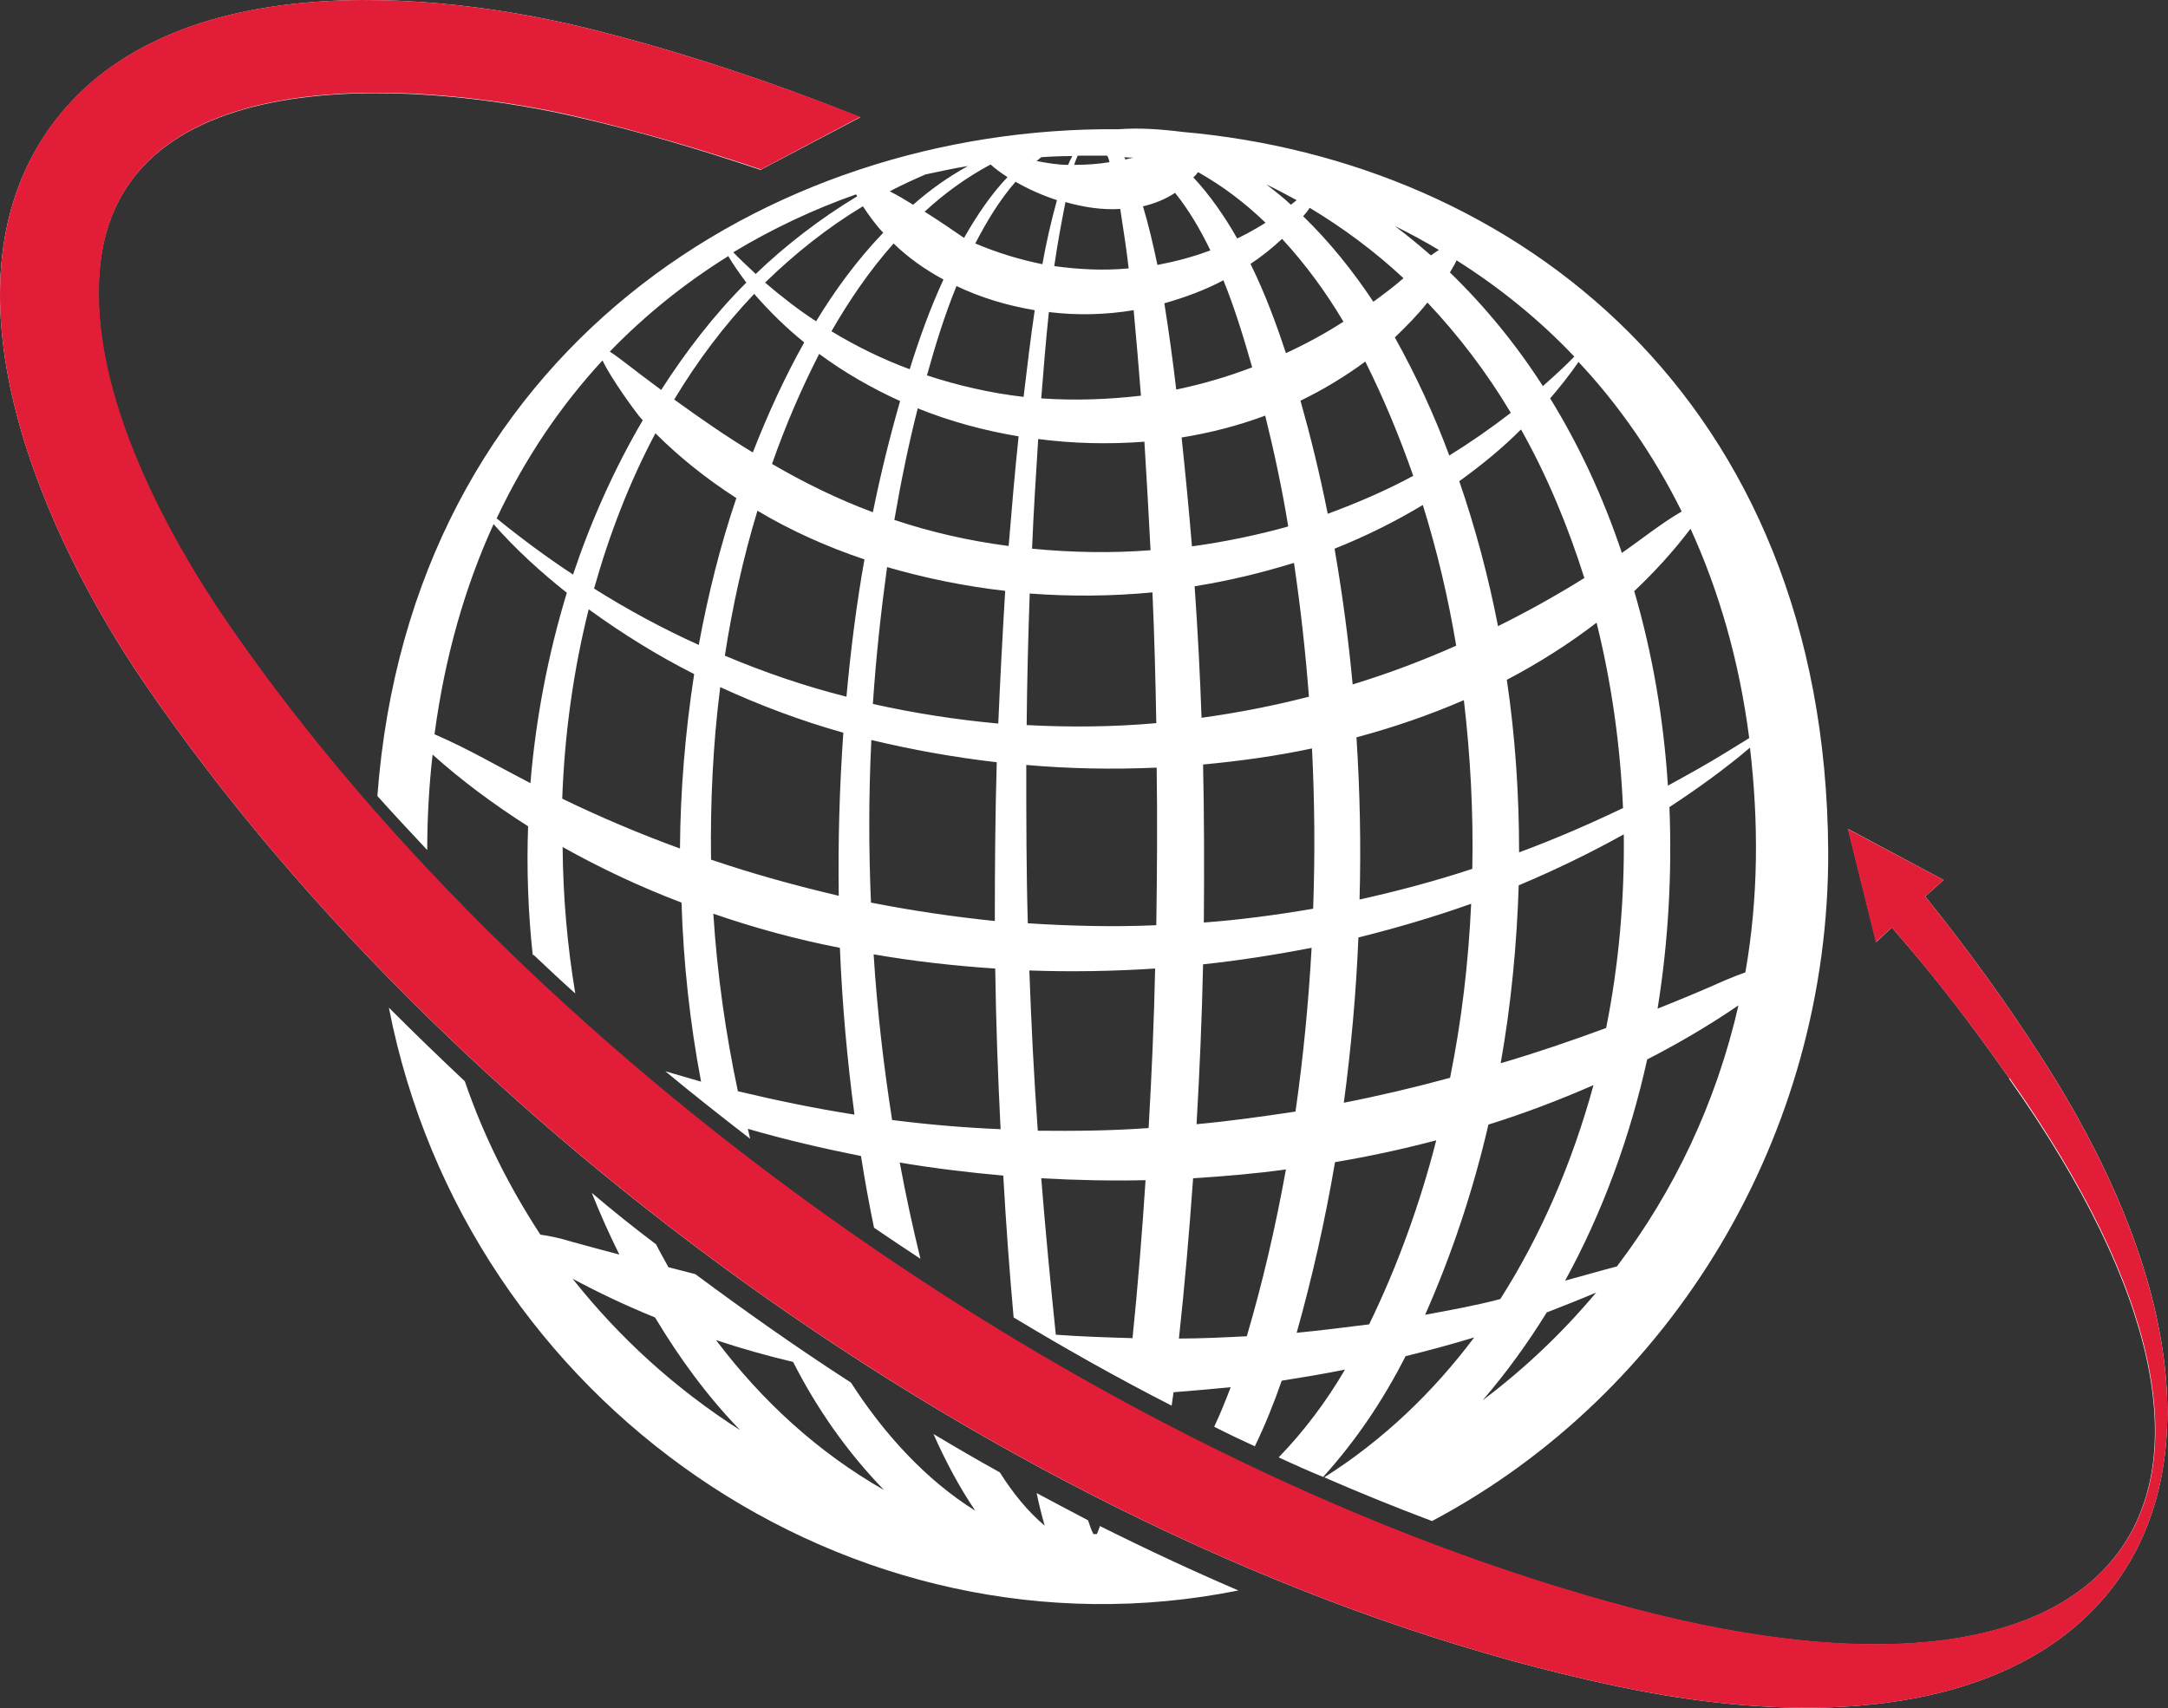
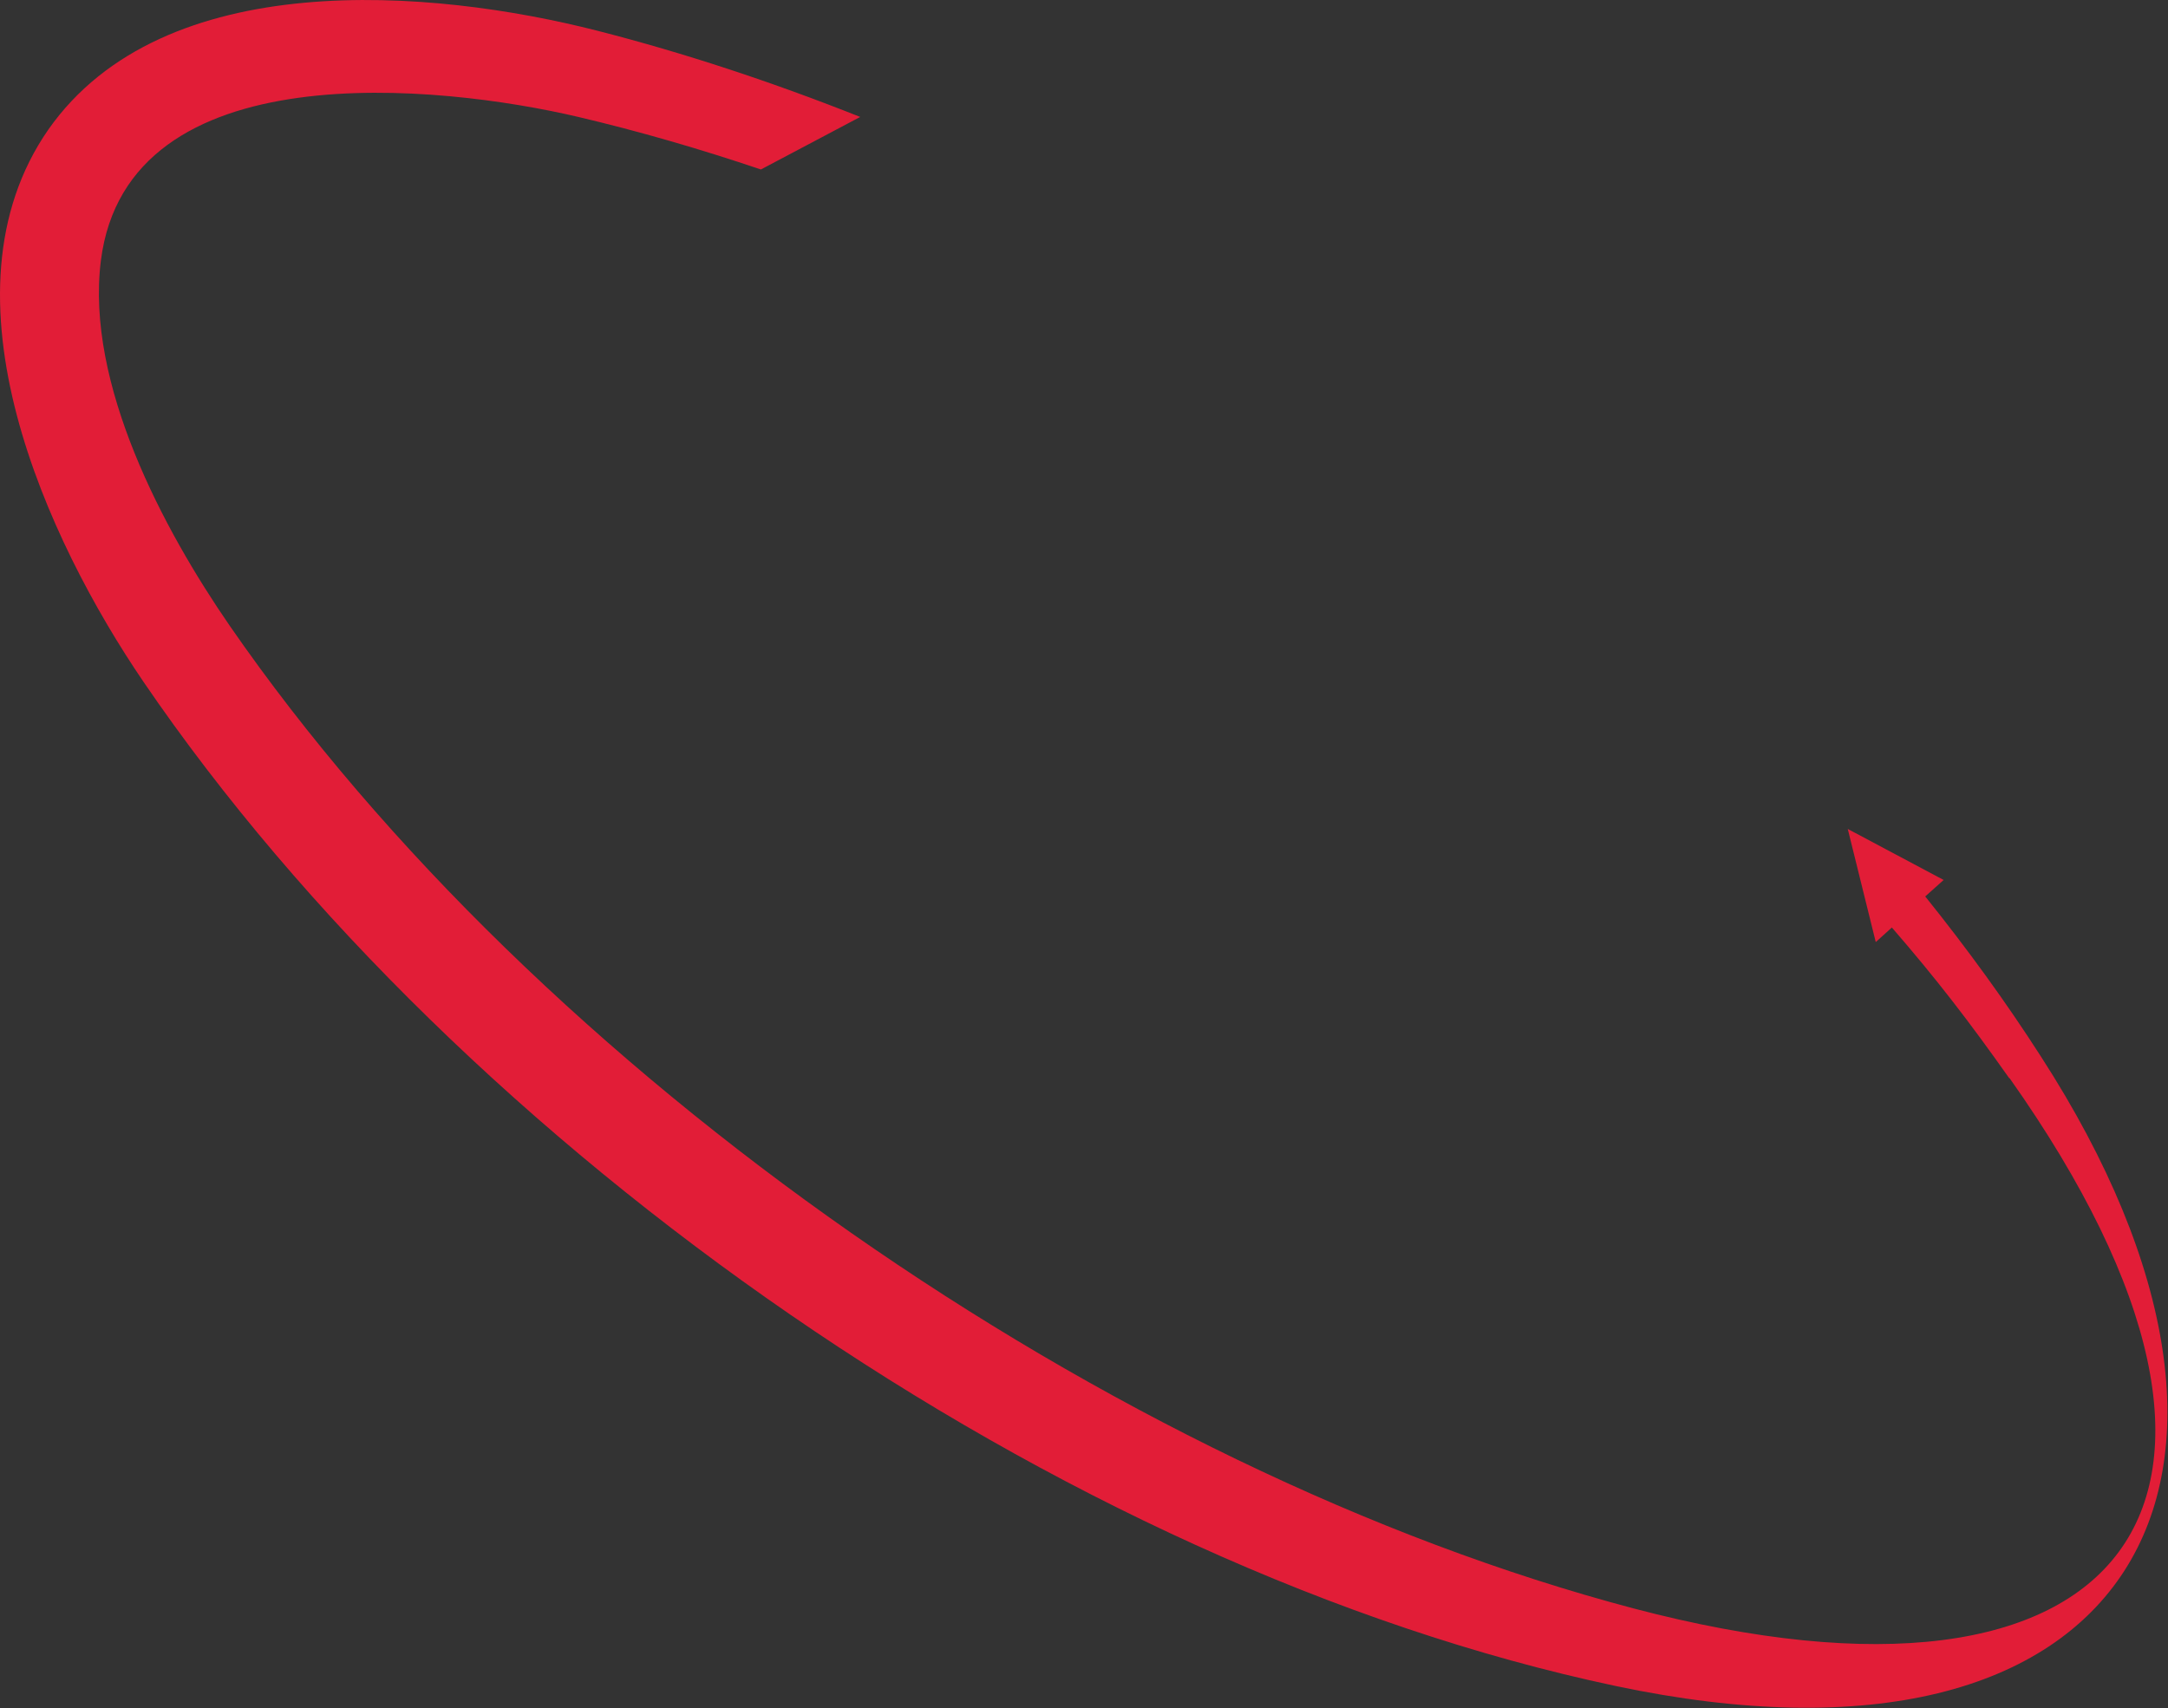
<svg xmlns="http://www.w3.org/2000/svg" id="Layer_2" data-name="Layer 2" viewBox="0 0 56.53 44.55">
  <rect x="0" y="0" width="56.53" height="44.55" fill="#333333" stroke="none" />
  <defs>
    <style> .cls-1 { fill: #e21d37; } .cls-1, .cls-2 { fill-rule: evenodd; } .cls-2 { fill: #fff; } </style>
  </defs>
  <g id="Layer_1-2" data-name="Layer 1">
-     <path class="cls-2" d="M13.89,24.9c-.12-1.11-.16-2.24-.12-3.35-.88-.56-1.72-1.18-2.49-1.87-.09.79-.14,1.62-.14,2.49-.44-.47-.88-.94-1.3-1.41C10.71,9.17,20.01,3.29,29.17,3.37c.54-.04,1.1,0,1.66.07,8.68.76,16.77,6.94,16.84,18.76.03,7.37-4.05,14.14-10.33,17.47-.93-.35-1.87-.73-2.81-1.14,1.52-.96,2.83-2.21,3.91-3.65-.59.18-1.18.34-1.79.49-.58,1.14-1.29,2.2-2.15,3.15-.39-.16-.77-.33-1.16-.51.67-.69,1.25-1.47,1.73-2.29-.54.11-1.09.2-1.65.29-.2.58-.43,1.15-.7,1.71-.35-.16-.71-.33-1.06-.51.16-.34.3-.69.43-1.03-.5.05-1,.09-1.49.13-.02.12-.03.23-.05.35-1.39-.71-2.76-1.48-4.12-2.3-.11-1.22-.2-2.45-.27-3.7-.9-.08-1.81-.19-2.7-.34.16.86.34,1.69.54,2.51-.4-.26-.81-.54-1.21-.81-.13-.62-.24-1.24-.34-1.87-1-.2-1.99-.43-2.95-.71.02.09.04.17.06.26-.75-.58-1.49-1.16-2.21-1.76.31.09.62.18.93.27-.29-1.53-.46-3.09-.51-4.67-1.08-.41-2.12-.9-3.1-1.45.01,1.28.12,2.56.33,3.82-.37-.33-.73-.67-1.08-1h0ZM52.39,28.12c-1.03-1.46-1.88-2.58-3.06-3.93l-.41.38-.73-2.95,2.49,1.33-.48.43c1.1,1.37,2.11,2.76,3.02,4.18,7.13,11.03,2.35,19.26-11.1,16.41-14.5-3.07-30.08-14.02-38.38-26.19C1.24,14.11-1.74,7.69,1.26,3.39,4.26-.9,11.26-.3,15.57.8c2.27.58,4.57,1.34,6.86,2.26l-2.6,1.37c-1.6-.54-3.19-1.01-4.76-1.37-3.57-.84-11.76-1.74-12.45,3.75-.4,3.21,1.62,7.01,3.36,9.52,8.05,11.65,22.94,22.03,36.61,25.63,12.79,3.37,17.67-2.7,9.8-13.82h0ZM19.24,28.46c1.01.24,2.02.45,3.04.61-.19-1.43-.32-2.88-.38-4.35-1.13-.22-2.23-.52-3.3-.89.1,1.57.32,3.12.64,4.63h0ZM23.26,29.21c.94.12,1.88.2,2.83.24-.07-1.39-.12-2.79-.14-4.19-1.07-.07-2.13-.19-3.17-.37.09,1.45.26,2.9.48,4.31h0ZM27.06,29.49c.97.01,1.93,0,2.89-.07.08-1.39.14-2.77.17-4.16-1.09.07-2.19.09-3.28.05.05,1.39.12,2.79.22,4.18h0ZM31.2,29.32c.86-.08,1.72-.2,2.58-.33.2-1.4.34-2.83.42-4.27-.94.18-1.88.33-2.83.43-.03,1.39-.09,2.79-.17,4.17h0ZM35.04,28.76c.92-.18,1.85-.4,2.77-.65.3-1.48.48-3,.55-4.54-.95.34-1.94.63-2.94.88-.06,1.45-.19,2.89-.38,4.31h0ZM39.13,27.73c.92-.27,1.83-.58,2.75-.92.33-1.65.48-3.35.46-5.05-.88.49-1.79.93-2.74,1.33-.05,1.56-.2,3.12-.47,4.64h0ZM43.21,26.31c.58-.23,1.16-.47,1.74-.73.21-.09.39-.16.56-.22.34-1.94.35-3.9.12-5.86-.66.56-1.37,1.07-2.1,1.55.07,1.76-.03,3.53-.31,5.26h0ZM24.13,4.55c-.32.14-.63.28-.93.44.2.1.4.22.61.35.44-.39.92-.73,1.43-1.01-.37.06-.74.14-1.11.22h0ZM22.5,5.38c-.93.56-1.78,1.24-2.55,1.99.43.37.87.71,1.33,1.01.49-.81,1.07-1.6,1.75-2.31-.2-.21-.37-.45-.53-.69h0ZM19.67,7.66c-.79.83-1.49,1.76-2.09,2.76.69.5,1.37.97,2.05,1.38.39-1,.83-1.96,1.34-2.87-.47-.38-.9-.8-1.3-1.26h0ZM17.09,11.3c-.67,1.26-1.2,2.63-1.6,4.05.89.56,1.8,1.05,2.73,1.47.24-1.3.56-2.59.98-3.83-.76-.49-1.47-1.05-2.11-1.69h0ZM15.35,15.89c-.4,1.6-.63,3.26-.69,4.94,1.01.49,2.03.92,3.07,1.3.01-1.53.14-3.05.37-4.55-.95-.48-1.87-1.05-2.75-1.69h0ZM17.1,32.44c.1.2.22.41.33.61.23.06.47.12.7.18,1.32.98,2.68,1.94,4.06,2.83.84,1.31,1.94,2.53,3.24,3.34-.42-.62-.78-1.3-1.09-2,.57.34,1.15.68,1.73,1,.34.54.73,1.02,1.17,1.39-.08-.28-.15-.56-.21-.85.45.24.9.48,1.34.71.04.12.08.24.14.36h.09c.03-.07.06-.14.08-.21,1.2.6,2.4,1.16,3.61,1.68-10.07,2.03-20.13-4.84-22.15-15.2.65.65,1.31,1.29,1.98,1.92.49,1.43,1.16,2.76,1.97,4,.21.03.48.08.8.18.43.12.85.23,1.26.34-.26-.52-.5-1.06-.72-1.61.54.46,1.09.9,1.66,1.33h0ZM18.67,34.95c1.2,1.59,2.66,2.93,4.38,3.91-.96-.99-1.75-2.12-2.37-3.34-.68-.16-1.35-.35-2.01-.57h0ZM28.1,4.06c-.03.08-.07.16-.09.24.31,0,.61-.02.92-.07-.01-.05-.03-.12-.06-.17-.26,0-.52,0-.77,0h0ZM27.78,5.28c-.11.55-.21,1.1-.29,1.66.65.09,1.3.12,1.94.06-.06-.52-.14-1.03-.22-1.55-.48.03-.97-.05-1.43-.18h0ZM27.35,8.13c-.08.75-.14,1.5-.2,2.26.86.06,1.73.03,2.6-.07-.06-.75-.12-1.49-.19-2.23-.73.12-1.47.14-2.2.05h0ZM27.07,11.46c-.06.94-.12,1.9-.16,2.85,1.03.1,2.07.12,3.09.04-.05-.94-.1-1.89-.16-2.83-.92.07-1.85.05-2.77-.07h0ZM26.85,15.47c-.04,1.14-.07,2.29-.08,3.44,1.12.06,2.26.05,3.38-.05-.02-1.14-.05-2.28-.1-3.41-1.06.1-2.13.11-3.19.03h0ZM26.76,19.95c0,1.38,0,2.76.04,4.13,1.11.07,2.24.1,3.35.05.02-1.37.03-2.74.01-4.11-1.14.05-2.28.03-3.4-.07h0ZM27.15,30.73c.11,1.37.24,2.73.38,4.08.67.05,1.33.07,2,.09.14-1.37.25-2.74.34-4.12-.9.02-1.81,0-2.72-.05h0ZM29.31,4.09s.03.04.03.07c.07-.02.14-.03.21-.05-.08,0-.16,0-.24-.01h0ZM29.8,5.37c.15.5.27,1.02.38,1.54.47-.09.93-.21,1.38-.38-.26-.54-.56-1.05-.92-1.5-.26.17-.54.28-.83.35h0ZM30.36,7.91c.12.75.22,1.49.31,2.25.67-.14,1.33-.33,1.98-.58-.22-.77-.45-1.53-.75-2.27-.49.26-1.01.45-1.54.6h0ZM30.81,11.41c.1.94.19,1.88.27,2.84.86-.12,1.69-.29,2.51-.52-.16-.99-.37-1.96-.6-2.89-.7.26-1.43.45-2.18.57h0ZM31.15,15.3c.08,1.14.14,2.28.18,3.42.94-.13,1.87-.31,2.8-.55-.09-1.18-.22-2.34-.39-3.49-.84.26-1.71.47-2.59.61h0ZM31.37,19.94c.03,1.37.03,2.75.02,4.12.95-.07,1.91-.2,2.85-.36.05-1.39.04-2.79-.03-4.18-.94.2-1.89.33-2.85.42h0ZM31.11,30.73c-.1,1.41-.22,2.8-.37,4.18.58,0,1.18-.03,1.77-.06.41-1.39.75-2.85,1.02-4.35-.8.11-1.61.18-2.43.23h0ZM25.94,24.01c0-1.38.01-2.76.05-4.13-1.13-.13-2.22-.33-3.27-.58-.07,1.41-.07,2.83-.01,4.24,1.07.21,2.15.37,3.23.48h0ZM26.03,18.86c.05-1.15.11-2.3.18-3.45-1.05-.12-2.08-.33-3.08-.62-.16,1.17-.29,2.36-.37,3.57,1.08.24,2.17.41,3.26.51h0ZM26.3,14.24c.08-.96.16-1.91.26-2.86-.9-.15-1.79-.39-2.63-.73-.24.94-.44,1.92-.61,2.91.93.31,1.91.54,2.98.68h0ZM26.69,10.35c.09-.75.18-1.52.29-2.26-.71-.12-1.39-.32-2.04-.63-.31.76-.55,1.54-.77,2.33.82.27,1.66.46,2.51.56h0ZM27.18,6.89c.1-.56.23-1.13.38-1.67-.4-.13-.77-.3-1.08-.48-.41.47-.75,1.03-1.05,1.61.57.24,1.15.42,1.75.54h0ZM27.85,4.3c.03-.07.07-.16.11-.23-.27,0-.54.01-.81.03-.04.03-.08.07-.12.1.27.05.55.1.82.1h0ZM36.39,5.91c.32.24.63.5.92.75.08-.05.14-.1.21-.14-.37-.22-.75-.43-1.14-.62h0ZM37.8,7.1c.92.89,1.73,1.88,2.43,2.97.28-.25.56-.5.82-.77-.92-.97-1.96-1.81-3.07-2.51-.04.09-.1.19-.17.31h0ZM40.42,10.39c.77,1.25,1.39,2.6,1.87,4.03.52-.36,1.01-.76,1.56-1.08-.73-1.47-1.64-2.78-2.69-3.9-.23.33-.48.65-.74.95h0ZM42.61,15.41c.48,1.64.77,3.35.88,5.08.51-.28,1.02-.56,1.52-.87,0,0,.29-.18.6-.37-.26-2.02-.79-3.84-1.53-5.46-.44.58-.93,1.12-1.46,1.62h0ZM42.95,27.63c-.45,2.04-1.17,4-2.14,5.77.45-.12.92-.26,1.35-.37,1.49-1.96,2.59-4.27,3.17-6.81-.76.52-1.56.99-2.38,1.41h0ZM40.33,34.23c-.5.81-1.06,1.58-1.67,2.29,1.09-.82,2.08-1.76,2.96-2.81-.42.18-.86.35-1.29.52h0ZM19.29,37.29c-.86-.89-1.58-1.88-2.21-2.93-.74-.3-1.46-.64-2.15-1.01,1.22,1.54,2.68,2.87,4.37,3.95h0ZM13.83,20.43c.14-1.69.46-3.36.95-4.97-.68-.54-1.33-1.13-1.91-1.79-.74,1.62-1.27,3.45-1.54,5.48.86.37,1.66.84,2.49,1.27h0ZM14.94,14.99c.47-1.4,1.07-2.75,1.82-4.03-.03-.03-.06-.07-.09-.1-.1-.12-.74-.99-.96-1.46-1.09,1.18-2.02,2.55-2.76,4.12.64.52,1.3,1.01,2,1.47h0ZM17.24,10.17c.65-1.01,1.37-1.95,2.22-2.8-.15-.2-.35-.48-.47-.69-1.11.69-2.15,1.52-3.09,2.49.08.05.16.11.27.19.36.28.71.54,1.07.81h0ZM19.7,7.15c.79-.76,1.69-1.45,2.65-2.03,0-.01-.01-.03-.03-.05-1.11.39-2.19.9-3.2,1.51.18.19.38.37.58.56h0ZM31.11,4.62c.44.47.82,1.02,1.15,1.6.25-.12.5-.26.74-.41-.54-.52-1.12-.96-1.76-1.32-.04.05-.08.1-.13.14h0ZM32.61,6.89c.37.75.66,1.53.92,2.32.52-.24,1.02-.51,1.5-.82-.45-.76-.99-1.5-1.6-2.16-.26.24-.53.46-.82.65h0ZM33.91,10.45c.27.96.51,1.94.71,2.95.76-.28,1.51-.6,2.23-.99-.36-1.03-.77-2.02-1.25-2.98-.53.39-1.09.73-1.69,1.02h0ZM34.8,14.32c.2,1.16.36,2.34.47,3.53.92-.28,1.82-.62,2.7-1.01-.21-1.26-.5-2.48-.87-3.67-.73.44-1.5.82-2.3,1.14h0ZM35.37,19.24c.09,1.4.12,2.81.08,4.22.99-.22,1.97-.48,2.94-.8.03-1.47-.05-2.95-.22-4.4-.9.39-1.83.71-2.8.97h0ZM34.81,30.31c-.26,1.53-.6,3.03-1,4.45.62-.06,1.25-.14,1.89-.22.73-1.5,1.32-3.12,1.75-4.8-.87.23-1.75.42-2.64.57h0ZM21.87,23.36c-.02-1.42.02-2.85.12-4.25-1.1-.31-2.17-.71-3.21-1.19-.19,1.48-.26,3-.24,4.5,1.09.37,2.21.68,3.32.94h0ZM22.07,18.18c.11-1.21.26-2.41.47-3.59-.98-.33-1.92-.75-2.79-1.27-.37,1.22-.65,2.49-.85,3.78,1.04.44,2.1.8,3.17,1.07h0ZM22.76,13.36c.2-.99.44-1.96.71-2.9-.75-.34-1.46-.75-2.11-1.23-.47.92-.88,1.87-1.23,2.87.86.5,1.72.92,2.63,1.26h0ZM23.72,9.63c.25-.8.53-1.58.88-2.34-.48-.26-.92-.57-1.3-.94-.63.71-1.16,1.49-1.62,2.29.66.4,1.34.73,2.04.99h0ZM25.14,6.2c.33-.58.7-1.13,1.13-1.58-.17-.11-.32-.22-.44-.33-.62.33-1.2.75-1.72,1.23.46.29.87.58,1.02.68h0ZM26.78,4.13h.02s-.08-.01-.02,0h0ZM39.12,33.88c1.07-1.68,1.88-3.57,2.43-5.58-.89.39-1.81.74-2.74,1.03-.4,1.73-.96,3.4-1.65,4.96.65-.12,1.32-.24,1.96-.41h0ZM42.32,21.08c-.07-1.64-.3-3.27-.69-4.84-.73.56-1.52,1.06-2.34,1.49.22,1.48.32,2.99.32,4.5.92-.34,1.82-.73,2.72-1.16h0ZM41.31,15.07c-.43-1.36-.97-2.66-1.65-3.87-.5.5-1.04.94-1.61,1.35.42,1.22.76,2.49,1.01,3.78.77-.38,1.52-.8,2.26-1.26h0ZM39.39,10.76c-.62-1.04-1.35-2-2.17-2.87-.26.33-.55.62-.85.91.54.97,1.02,2,1.42,3.08.55-.34,1.08-.71,1.6-1.11h0ZM36.59,7.25c-.74-.69-1.56-1.3-2.44-1.83-.05.08-.11.15-.17.22.69.67,1.3,1.43,1.83,2.23.26-.19.53-.39.78-.61h0ZM33.81,5.22c-.26-.14-.52-.28-.79-.41.22.17.44.34.64.53.05-.04.1-.08.15-.12h0Z" />
    <path class="cls-1" d="M52.39,28.12c-1.03-1.46-1.89-2.58-3.06-3.93l-.42.38-.73-2.95,2.5,1.33-.48.43c1.1,1.37,2.11,2.76,3.02,4.18,7.13,11.04,2.35,19.26-11.1,16.41-14.49-3.07-30.08-14.02-38.38-26.19C1.24,14.11-1.74,7.7,1.26,3.38,4.26-.9,11.26-.3,15.57.8c2.27.58,4.57,1.34,6.86,2.25l-2.59,1.37c-1.6-.54-3.19-1-4.76-1.37-3.57-.84-11.76-1.74-12.45,3.75-.4,3.21,1.63,7.01,3.36,9.52,8.05,11.65,22.94,22.02,36.61,25.63,12.79,3.37,17.67-2.7,9.8-13.83h0Z" />
  </g>
</svg>